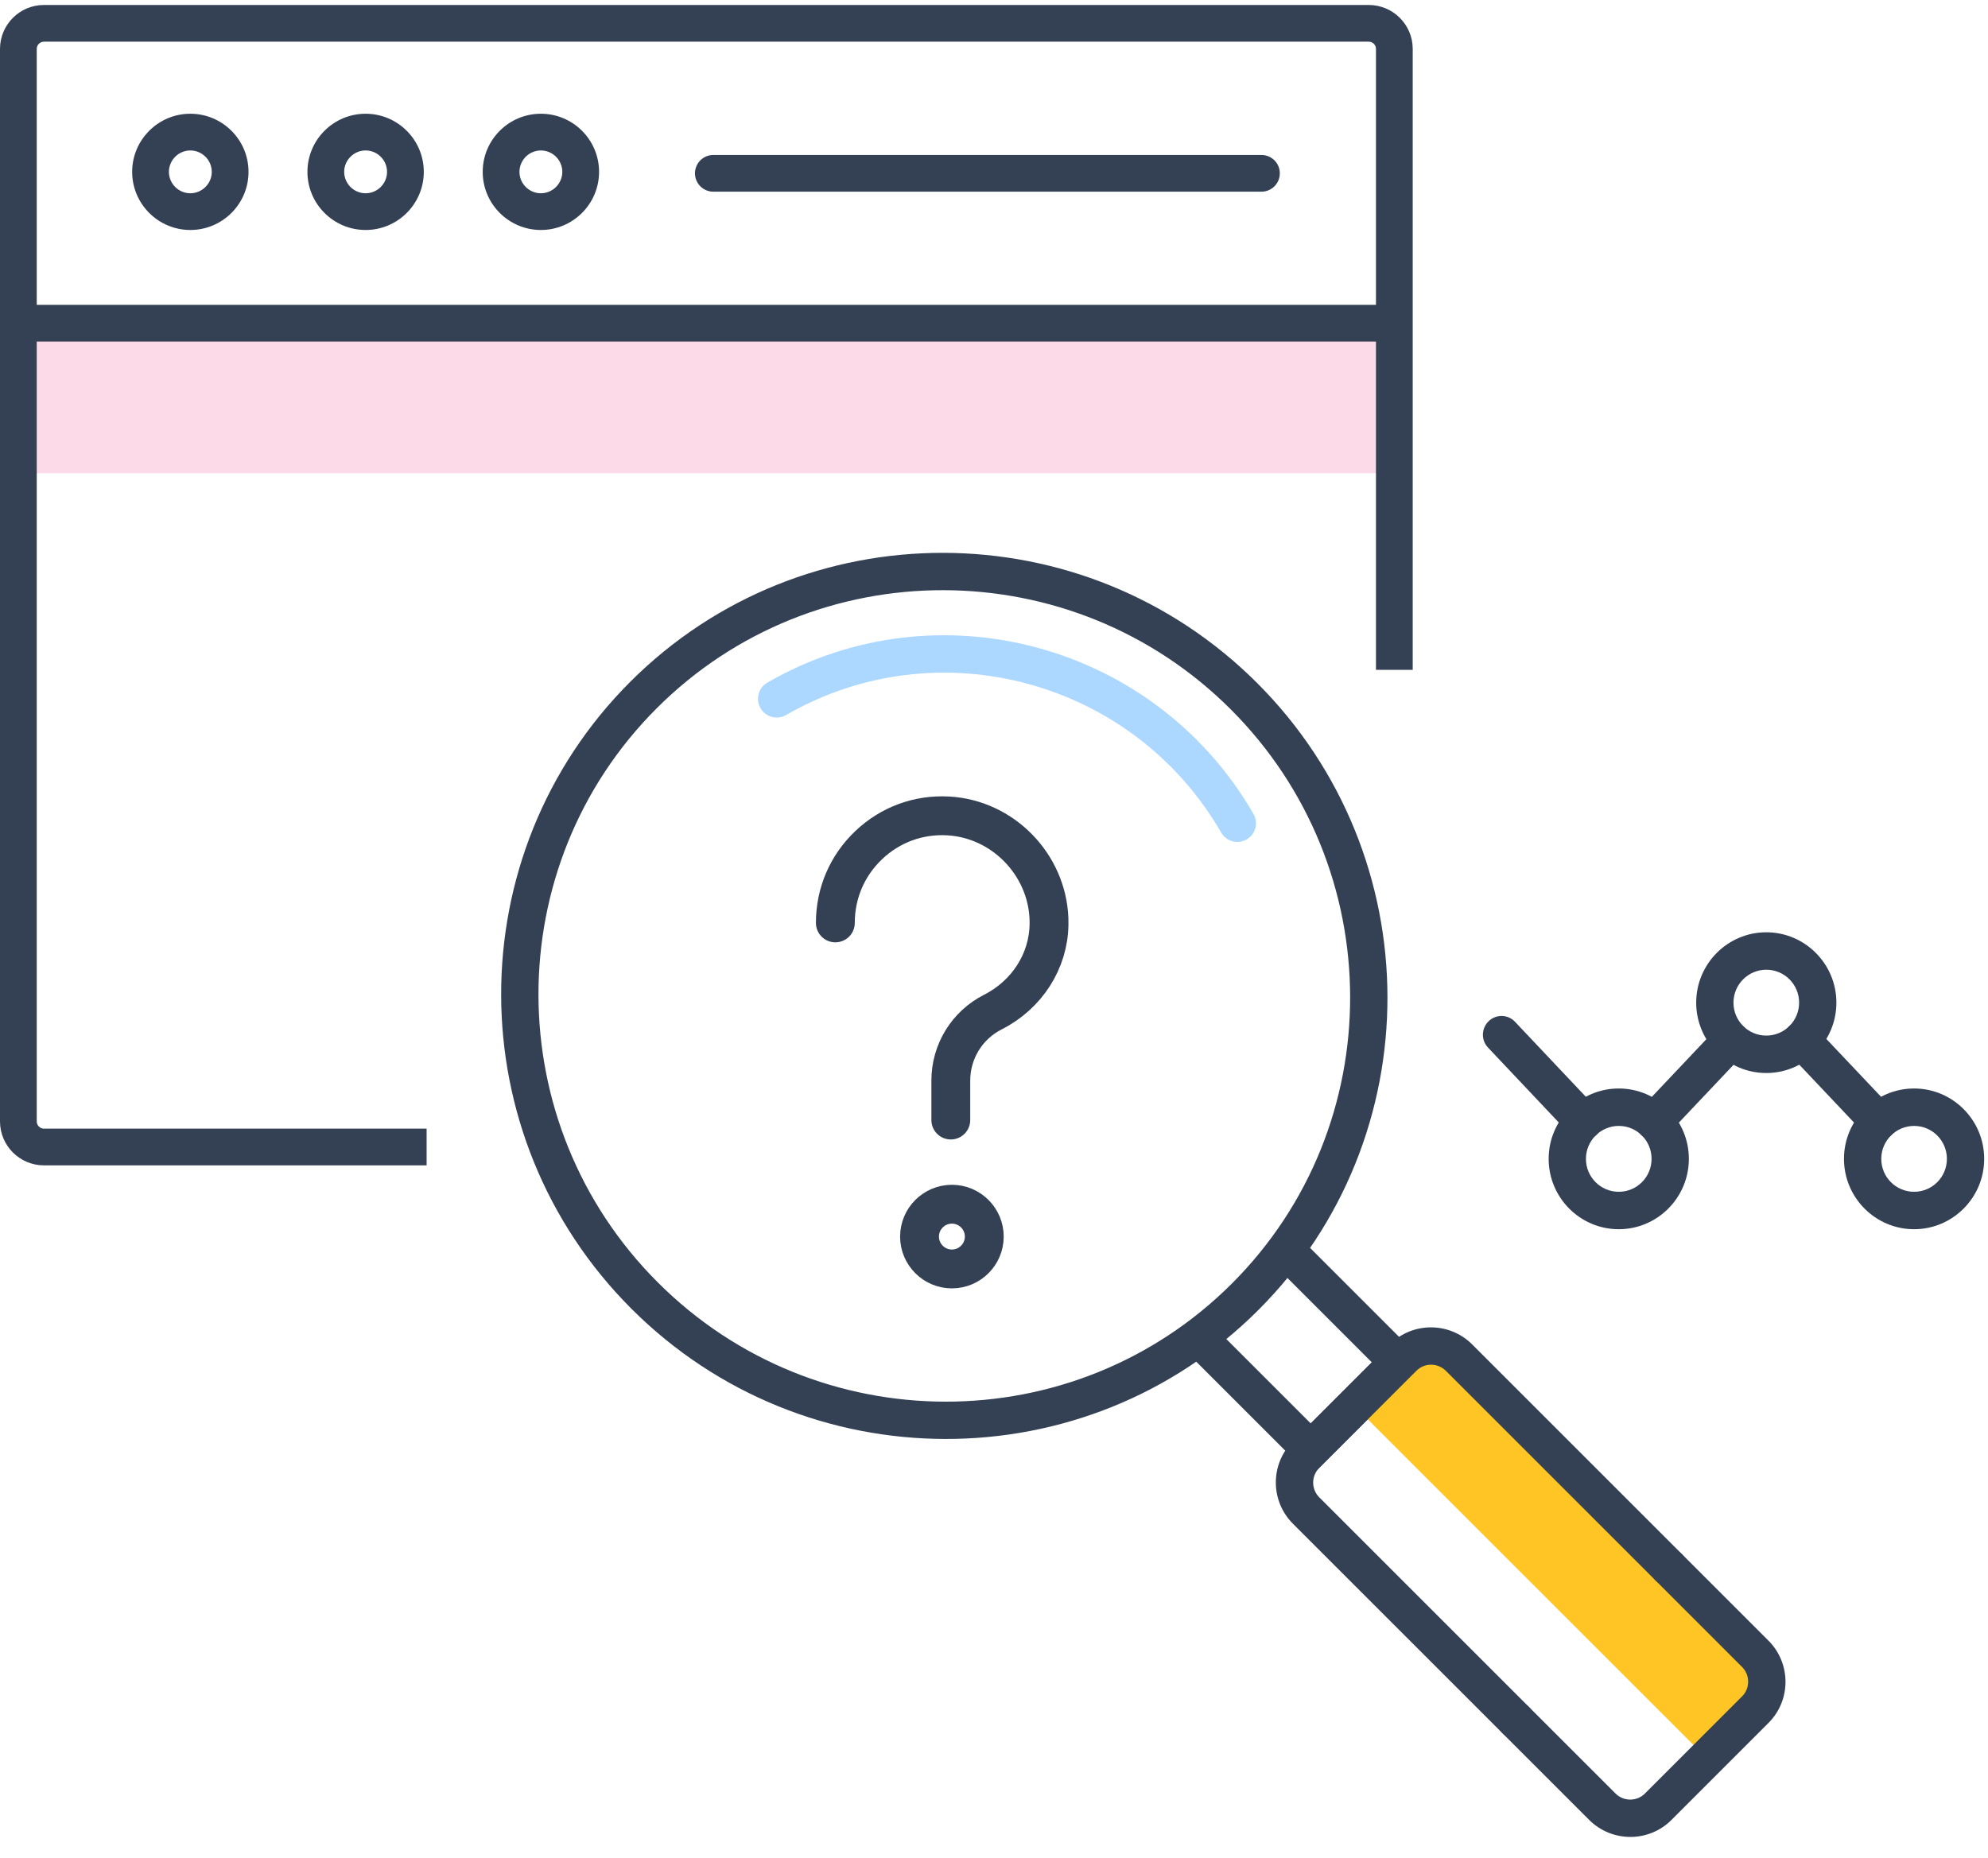
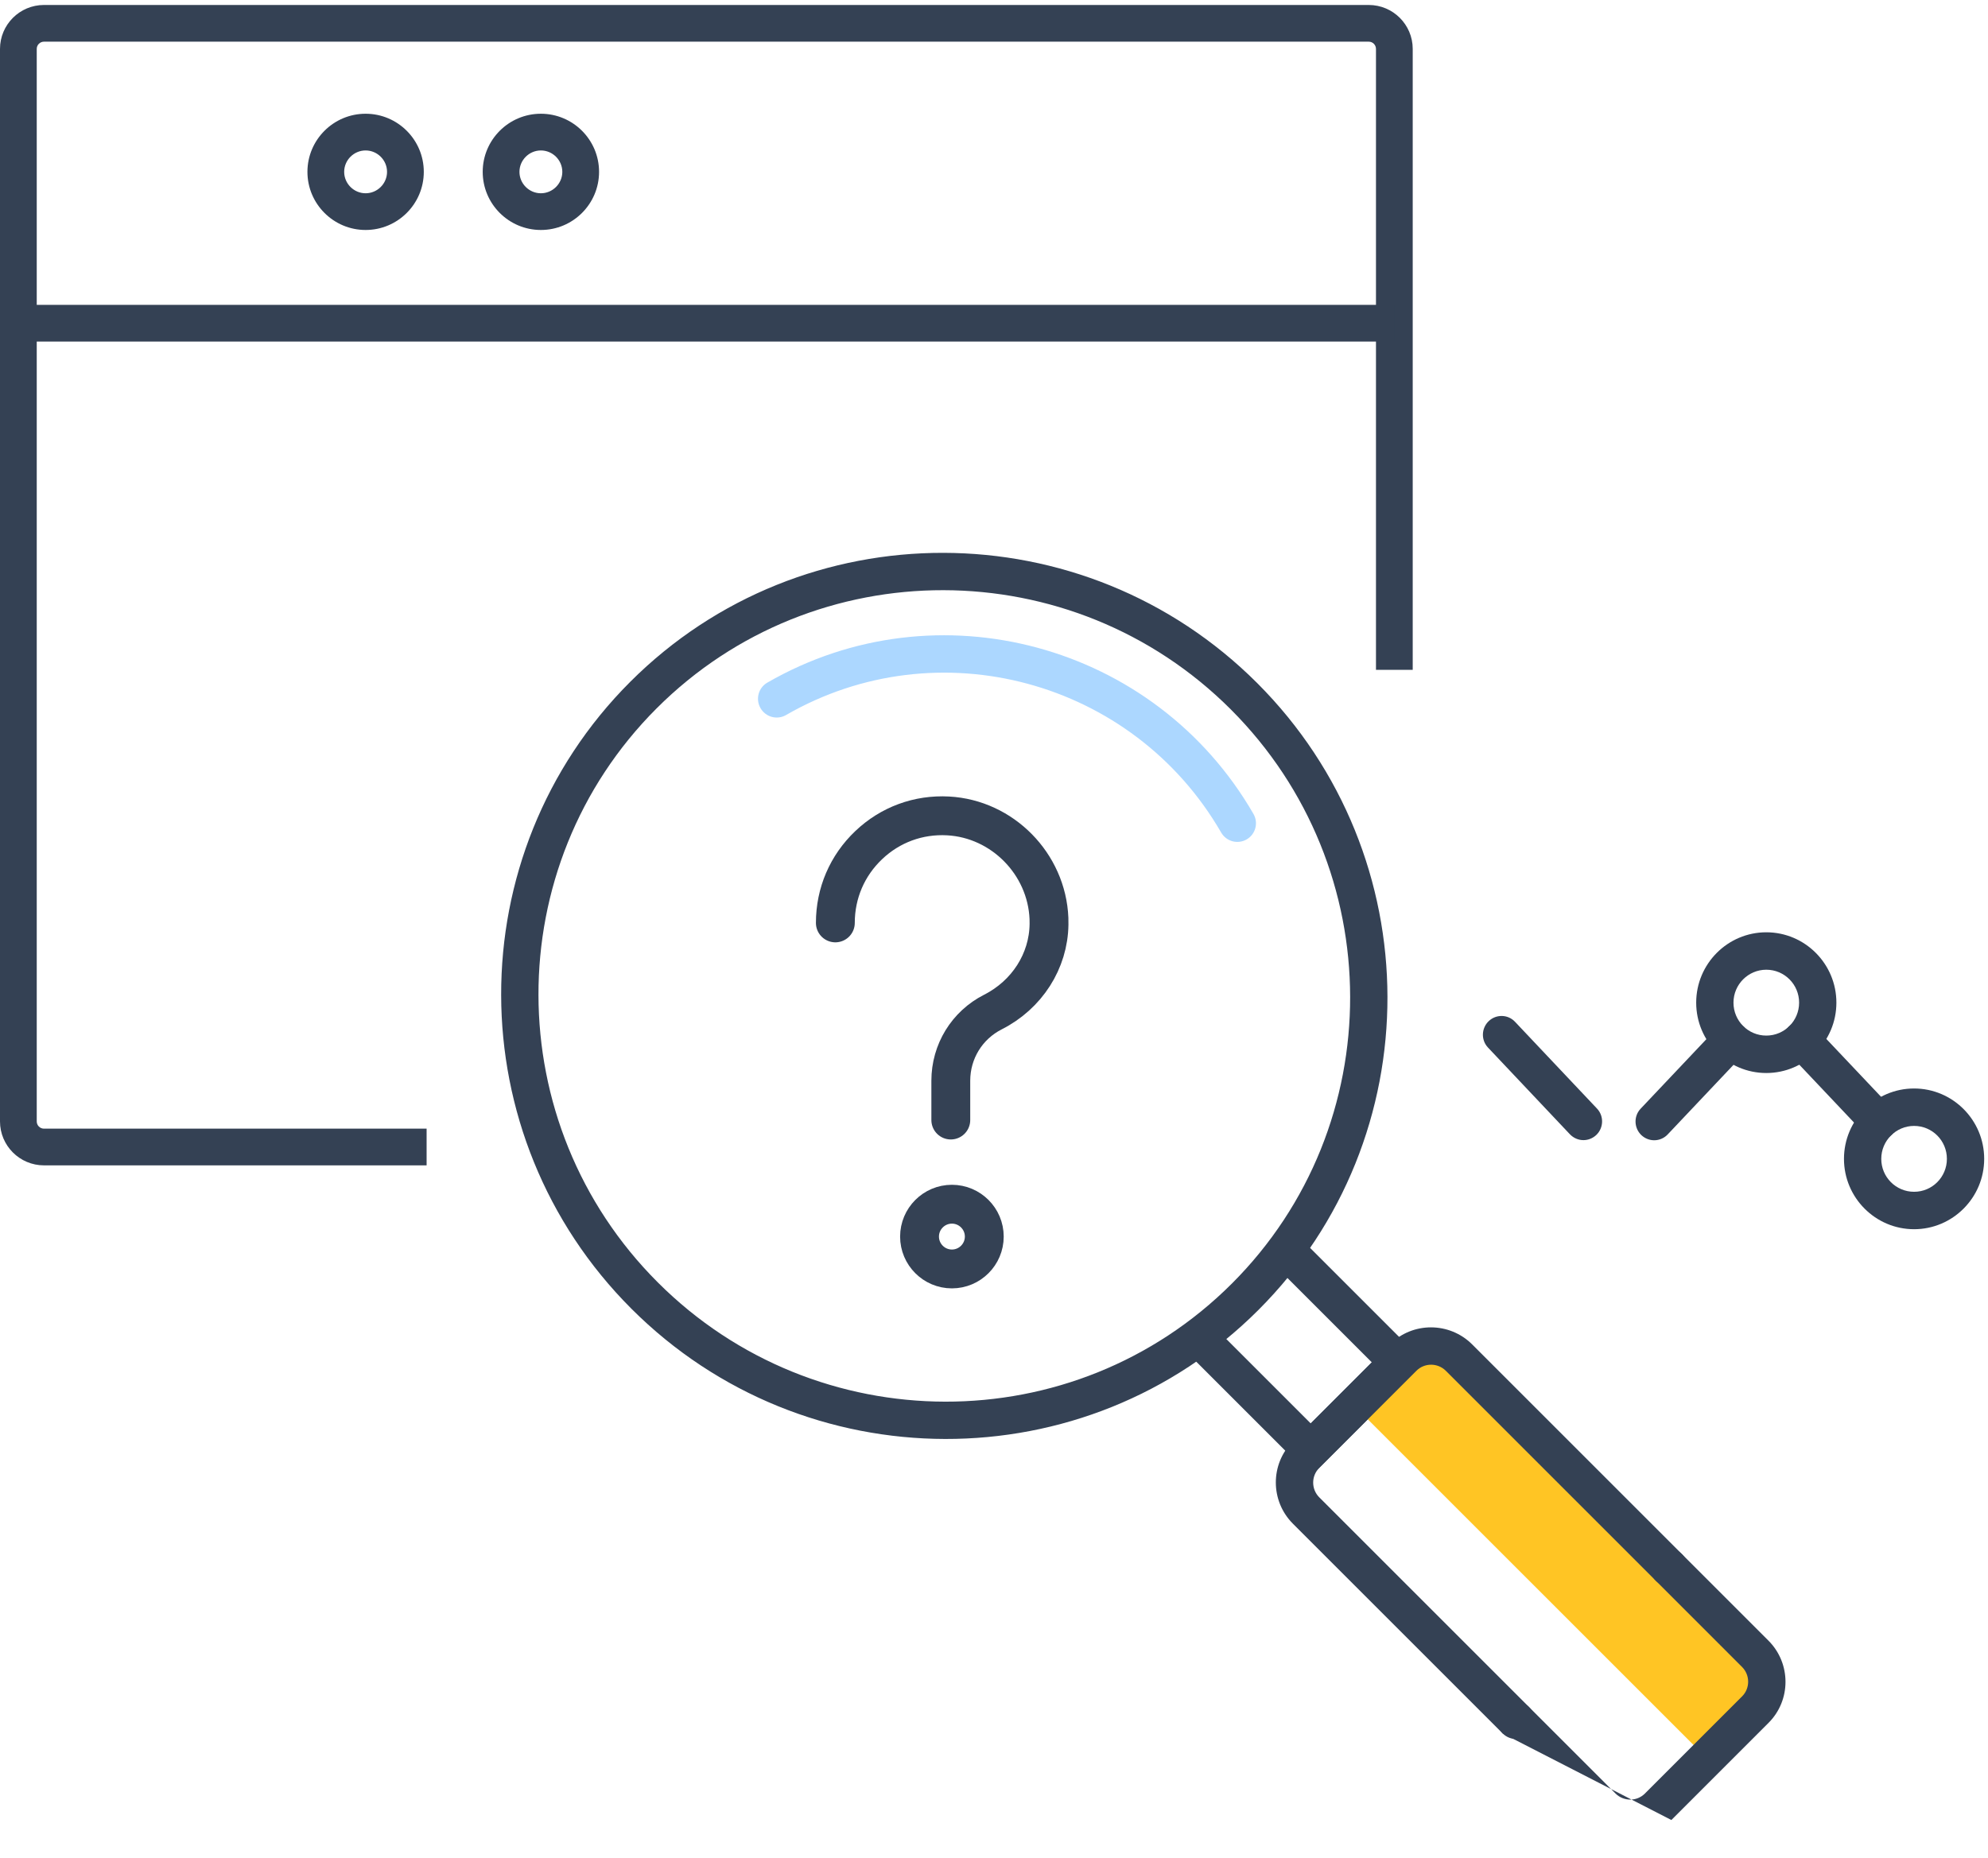
<svg xmlns="http://www.w3.org/2000/svg" width="307" height="287" viewBox="0 0 307 287" fill="none">
-   <path d="M215.305 49.922H2.837V73.092H215.305V49.922Z" fill="#FCDAE8" />
  <path d="M65.88 180H6.79C3.045 180 0 176.957 0 173.215V7.552C0 3.81 3.045 0.768 6.79 0.768H211.371C215.116 0.768 218.161 3.81 218.161 7.552V103.462H212.487V7.552C212.487 6.947 211.995 6.437 211.371 6.437H6.79C6.185 6.437 5.674 6.929 5.674 7.552V173.215C5.674 173.82 6.166 174.33 6.79 174.33H65.88V180Z" fill="#344154" />
-   <path d="M29.393 35.522C24.438 35.522 20.409 31.497 20.409 26.545C20.409 21.594 24.438 17.568 29.393 17.568C34.349 17.568 38.378 21.594 38.378 26.545C38.378 31.497 34.349 35.522 29.393 35.522ZM29.393 23.238C27.577 23.238 26.083 24.731 26.083 26.545C26.083 28.359 27.577 29.852 29.393 29.852C31.209 29.852 32.703 28.359 32.703 26.545C32.703 24.731 31.209 23.238 29.393 23.238Z" fill="#344154" />
  <path d="M56.46 35.522C51.504 35.522 47.476 31.497 47.476 26.545C47.476 21.594 51.504 17.568 56.46 17.568C61.416 17.568 65.445 21.594 65.445 26.545C65.445 31.497 61.416 35.522 56.46 35.522ZM56.46 23.238C54.644 23.238 53.15 24.731 53.15 26.545C53.15 28.359 54.644 29.852 56.46 29.852C58.276 29.852 59.77 28.359 59.77 26.545C59.77 24.731 58.276 23.238 56.46 23.238Z" fill="#344154" />
  <path d="M83.527 35.522C78.571 35.522 74.543 31.497 74.543 26.545C74.543 21.594 78.571 17.568 83.527 17.568C88.483 17.568 92.511 21.594 92.511 26.545C92.511 31.497 88.483 35.522 83.527 35.522ZM83.527 23.238C81.711 23.238 80.217 24.731 80.217 26.545C80.217 28.359 81.711 29.852 83.527 29.852C85.343 29.852 86.837 28.359 86.837 26.545C86.837 24.731 85.343 23.238 83.527 23.238Z" fill="#344154" />
  <path d="M215.305 47.088H2.837V52.757H215.305V47.088Z" fill="#344154" />
-   <path d="M194.802 29.607H110.159C108.589 29.607 107.322 28.34 107.322 26.772C107.322 25.203 108.589 23.937 110.159 23.937H194.802C196.372 23.937 197.639 25.203 197.639 26.772C197.639 28.34 196.372 29.607 194.802 29.607Z" fill="#344154" />
  <path d="M290.114 176.103C289.347 176.103 288.598 175.795 288.022 175.198L276.141 162.634C275.047 161.478 275.104 159.647 276.256 158.549C277.408 157.45 279.231 157.489 280.325 158.664L292.207 171.228C293.301 172.384 293.243 174.215 292.091 175.313C291.535 175.834 290.825 176.103 290.114 176.103Z" fill="#344154" />
  <path d="M255.449 176.123C254.739 176.123 254.028 175.853 253.472 175.332C252.32 174.234 252.263 172.403 253.357 171.247L265.219 158.703C266.313 157.547 268.136 157.489 269.288 158.587C270.44 159.685 270.497 161.516 269.403 162.672L257.541 175.217C256.984 175.814 256.217 176.123 255.449 176.123Z" fill="#344154" />
  <path d="M244.527 176.103C243.759 176.103 243.011 175.795 242.435 175.198L229.786 161.805C228.692 160.649 228.749 158.818 229.901 157.72C231.053 156.622 232.876 156.66 233.97 157.836L246.619 171.228C247.714 172.384 247.656 174.215 246.504 175.313C245.948 175.834 245.237 176.103 244.527 176.103Z" fill="#344154" />
  <path d="M295.585 189.862C289.616 189.862 284.759 184.987 284.759 178.994C284.759 173.001 289.616 168.126 295.585 168.126C301.555 168.126 306.411 173.001 306.411 178.994C306.411 184.987 301.555 189.862 295.585 189.862ZM295.585 173.907C292.802 173.907 290.518 176.18 290.518 178.994C290.518 181.807 292.783 184.081 295.585 184.081C298.387 184.081 300.652 181.807 300.652 178.994C300.652 176.18 298.387 173.907 295.585 173.907Z" fill="#344154" />
  <path d="M272.762 165.736C266.793 165.736 261.937 160.861 261.937 154.868C261.937 148.875 266.793 144 272.762 144C278.732 144 283.588 148.875 283.588 154.868C283.588 160.861 278.732 165.736 272.762 165.736ZM272.762 149.781C269.979 149.781 267.695 152.055 267.695 154.868C267.695 157.681 269.96 159.955 272.762 159.955C275.565 159.955 277.83 157.681 277.83 154.868C277.83 152.055 275.565 149.781 272.762 149.781Z" fill="#344154" />
-   <path d="M249.979 189.862C244.009 189.862 239.153 184.987 239.153 178.994C239.153 173.001 244.009 168.126 249.979 168.126C255.948 168.126 260.804 173.001 260.804 178.994C260.804 184.987 255.948 189.862 249.979 189.862ZM249.979 173.907C247.195 173.907 244.911 176.18 244.911 178.994C244.911 181.807 247.176 184.081 249.979 184.081C252.781 184.081 255.046 181.807 255.046 178.994C255.046 176.18 252.781 173.907 249.979 173.907Z" fill="#344154" />
  <path d="M219.997 210.435L202.421 228.011L183.495 209.085L187.566 205.013L202.405 219.852L211.838 210.419L196.999 195.58L201.071 191.509L219.997 210.435Z" fill="#344154" />
  <path d="M219.839 206.069L208.954 216.954L262.885 270.885L273.77 260L219.839 206.069Z" fill="#FFC524" />
  <path d="M194.334 202.334C167.691 228.977 124.255 228.892 97.508 202.145C70.76 175.397 70.675 131.962 97.319 105.319C123.962 78.675 167.397 78.76 194.145 105.508C220.892 132.255 220.977 175.691 194.334 202.334ZM101.406 109.406C77.003 133.81 77.08 173.574 101.579 198.073C126.078 222.572 165.842 222.65 190.246 198.246C214.65 173.842 214.572 134.079 190.073 109.579C165.574 85.08 125.796 85.016 101.406 109.406Z" fill="#344154" />
  <path d="M192.516 129.654C191.137 130.451 189.377 129.975 188.578 128.59C174.983 105.044 144.839 96.903 121.384 110.445C120.004 111.242 118.245 110.767 117.445 109.382C116.646 107.996 117.114 106.235 118.493 105.439C144.691 90.313 178.37 99.394 193.565 125.711C194.364 127.096 193.896 128.857 192.516 129.654Z" fill="#ACD7FF" />
  <path d="M259.759 244.143C258.632 245.27 256.81 245.266 255.679 244.135L223.277 211.733C222.023 210.479 219.983 210.476 218.735 211.724L203.723 226.736C202.475 227.984 202.479 230.024 203.732 231.278L236.134 263.68C237.265 264.811 237.269 266.633 236.142 267.759C235.016 268.886 233.194 268.882 232.063 267.751L199.661 235.349C196.145 231.834 196.148 226.136 199.636 222.648L214.647 207.636C218.149 204.135 223.847 204.159 227.349 207.661L259.751 240.063C260.882 241.194 260.885 243.017 259.759 244.143Z" fill="#344154" />
-   <path d="M273.115 266.104L258.104 281.116C254.602 284.618 248.904 284.593 245.402 281.091L232.062 267.751C230.931 266.62 230.928 264.798 232.054 263.672C233.181 262.545 235.003 262.549 236.134 263.68L249.474 277.019C250.727 278.273 252.767 278.277 254.016 277.028L269.027 262.017C270.276 260.768 270.272 258.728 269.018 257.475L255.679 244.135C254.548 243.004 254.544 241.182 255.671 240.055C256.797 238.929 258.62 238.932 259.751 240.063L273.09 253.403C276.606 256.918 276.603 262.616 273.115 266.104Z" fill="#344154" />
+   <path d="M273.115 266.104L258.104 281.116L232.062 267.751C230.931 266.62 230.928 264.798 232.054 263.672C233.181 262.545 235.003 262.549 236.134 263.68L249.474 277.019C250.727 278.273 252.767 278.277 254.016 277.028L269.027 262.017C270.276 260.768 270.272 258.728 269.018 257.475L255.679 244.135C254.548 243.004 254.544 241.182 255.671 240.055C256.797 238.929 258.62 238.932 259.751 240.063L273.09 253.403C276.606 256.918 276.603 262.616 273.115 266.104Z" fill="#344154" />
  <path d="M129 142.55C129 137.958 130.827 133.696 134.153 130.537C137.471 127.378 141.826 125.776 146.412 126.025C154.803 126.479 161.642 133.438 161.987 141.856C161.996 142.158 162.005 142.461 161.996 142.763C161.925 148.449 158.599 153.646 153.339 156.315C149.321 158.353 146.829 162.42 146.829 166.931V173" stroke="#344154" stroke-width="6" stroke-miterlimit="10" stroke-linecap="round" />
  <path d="M147 196C144.243 196 142 193.757 142 191C142 188.243 144.243 186 147 186C149.757 186 152 188.243 152 191C152 193.757 149.757 196 147 196Z" stroke="#344154" stroke-width="6" stroke-miterlimit="10" stroke-linecap="round" />
</svg>